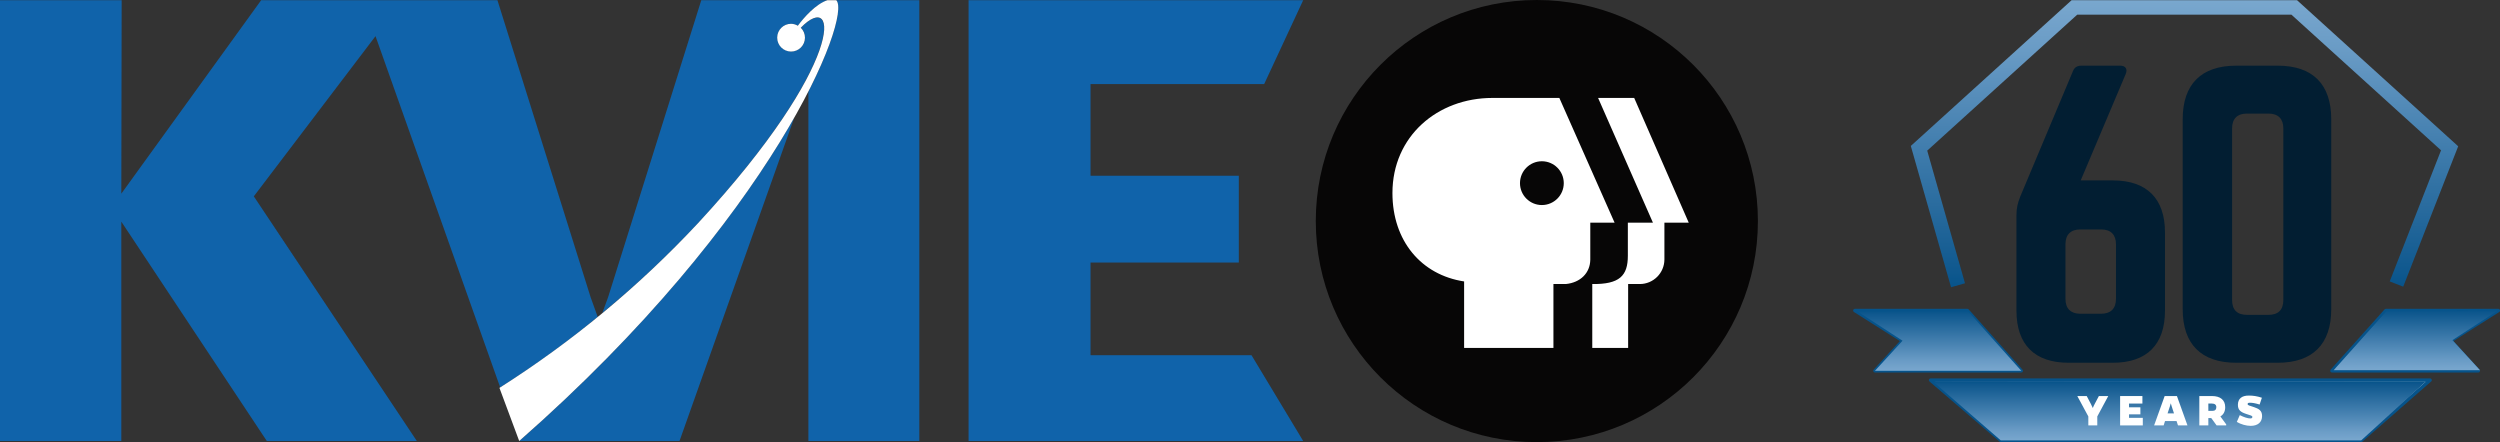
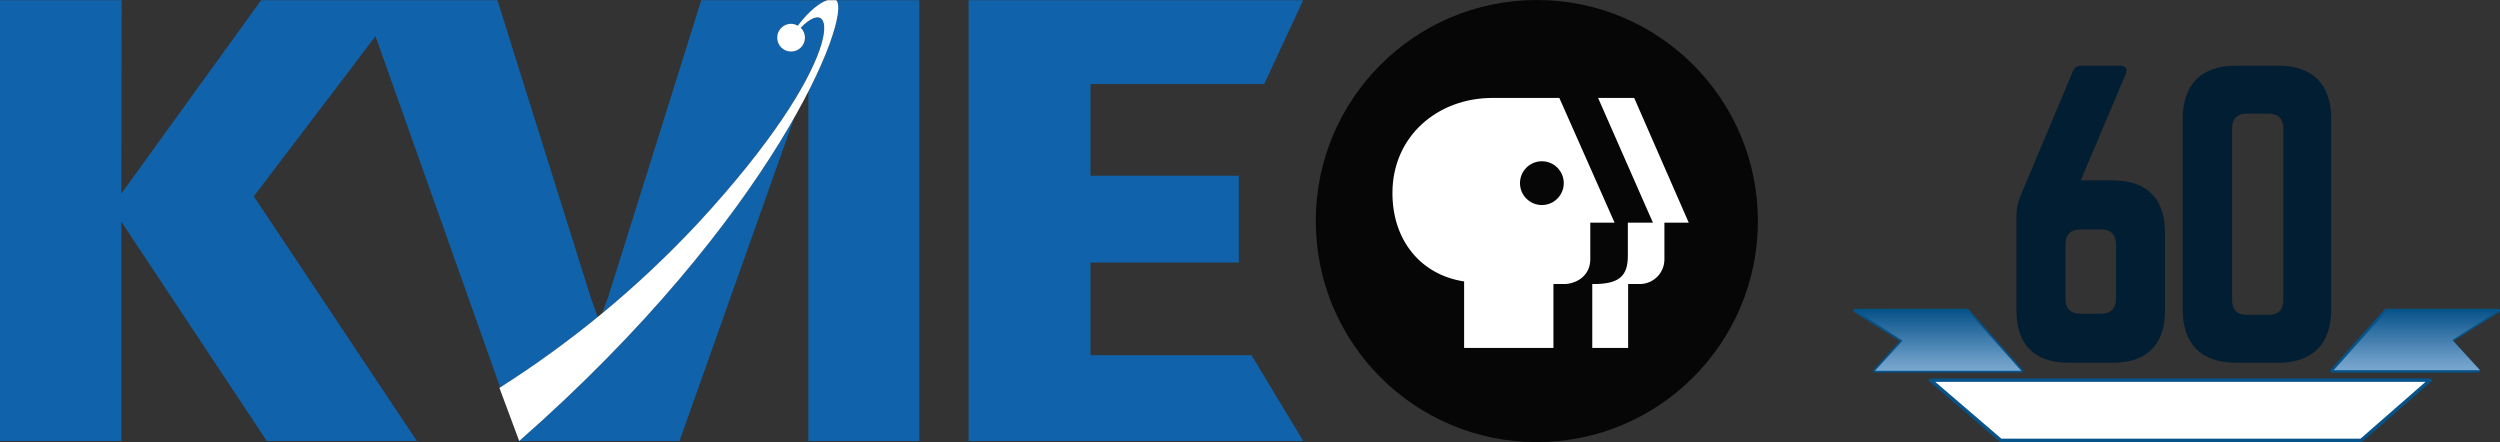
<svg xmlns="http://www.w3.org/2000/svg" xmlns:xlink="http://www.w3.org/1999/xlink" version="1.1" id="Layer_1" x="0px" y="0px" width="1221.393px" height="216px" viewBox="0 0 1221.393 216" enable-background="new 0 0 1221.393 216" xml:space="preserve">
  <rect x="0" y="0" width="1221.393" height="216" fill="#333333" stroke="none" />
  <g>
    <polygon fill="#1063AA" points="473.204,0.085 636.69,0.085 617.616,41.078 532.786,41.078 532.786,85.868 605.228,85.868    605.228,128.269 532.786,128.269 532.786,173.542 611.43,173.542 636.69,215.46 473.204,215.46  " />
    <path fill="#1063AA" d="M253.664,215.46h78.315l56.112-158.096C365.276,97.588,322.79,154.725,253.664,215.46z" />
    <path fill="#1063AA" d="M244.375,189.273c16.594-10.46,32.504-21.966,47.635-34.449l-3.47-9.644L243.024,0.1h-64.286l-0.005-0.014   H127.6l-68.33,94.53l0.17-94.53H0V215.46h59.27V108.285l71.089,107.175h73.294L124.001,95.924l59.459-78.26L244.375,189.273z" />
    <path fill="#1063AA" d="M402.587,13.276c-0.012-0.287-0.028-0.565-0.058-0.826c-0.028-0.258-0.064-0.503-0.109-0.736   c-0.024-0.119-0.049-0.234-0.077-0.346c-0.074-0.297-0.157-0.578-0.262-0.828c-0.018-0.042-0.041-0.078-0.059-0.119   c-0.099-0.219-0.211-0.416-0.334-0.596c-0.043-0.063-0.085-0.126-0.131-0.184c-0.142-0.18-0.294-0.341-0.462-0.475   c-0.063-0.052-0.134-0.09-0.202-0.135c-0.118-0.077-0.24-0.144-0.369-0.201c-0.095-0.042-0.188-0.087-0.289-0.118   c-0.171-0.053-0.351-0.089-0.539-0.11c-0.15-0.018-0.308-0.017-0.468-0.015c-0.065,0.002-0.131,0.006-0.198,0.011   c-0.941,0.065-2.041,0.469-3.275,1.22c-0.014,0.009-0.028,0.017-0.042,0.025c-0.248,0.153-0.5,0.316-0.758,0.497   c-0.008,0.005-0.015,0.01-0.023,0.015v0.002c-1.14,0.799-2.369,1.848-3.684,3.198c2.663,2.603,2.712,6.871,0.11,9.534   c-2.603,2.663-6.871,2.712-9.534,0.109c-2.664-2.602-2.712-6.871-0.11-9.534c1.273-1.302,3.019-2.034,4.84-2.029   c1.151,0.024,2.274,0.353,3.257,0.953c2.17-2.963,5.812-7.252,9.882-10.1c1.431-0.947,2.953-1.758,4.555-2.403h-9.317h-52.314   l-45.516,145.081l-2.845,7.738c16.569-13.577,32.207-28.251,46.811-43.923c28.634-31.009,45.276-55.289,53.864-72.243v0.03   c4.058-7.971,6.337-14.313,7.227-18.95l0.07-0.195c0.271-1.5,0.379-2.794,0.37-3.927C402.598,13.552,402.592,13.415,402.587,13.276   z" />
    <path fill="#1063AA" d="M408.559,0.085c3.015,3.043-0.725,19.373-13.612,44.591V215.46h54.192V0.085H408.559z" />
    <path fill="#FFFFFF" d="M404.249,0.085c-5.789,1.949-11.479,8.463-14.466,12.489c-0.982-0.6-2.106-0.929-3.257-0.953   c-3.747-0.02-6.801,3.001-6.82,6.749c-0.02,3.747,3.001,6.8,6.749,6.821c3.747,0.02,6.8-3.002,6.821-6.749   c0.009-1.845-0.732-3.614-2.055-4.9c18.619-19.13,22.374,16.94-50.152,95.44c-28.801,30.854-61.418,57.913-97.062,80.52   l9.658,25.959C378.447,105.866,416.41,7.994,408.559,0.085H404.249z" />
  </g>
  <g>
    <path fill="#070606" d="M858.835,108c0,59.646-48.354,108-108.001,108c-59.646,0-107.999-48.354-107.999-108S691.188,0,750.834,0   l0,0C810.481,0,858.835,48.354,858.835,108z" />
    <path fill="#FFFFFF" d="M761.829,47.848h-32.714c-26.797,0-48.829,18.719-48.829,46.468c0,23.342,14.038,39.996,35.018,43.184   v32.472h43.639v-31.206h6.059c7.111-0.697,11.877-5.376,11.948-11.934v-18.036h11.876L761.829,47.848z M753.295,100.177   c-5.906,0-10.695-4.789-10.695-10.696s4.789-10.696,10.695-10.696c5.908,0,10.697,4.789,10.697,10.696   S759.203,100.177,753.295,100.177c-0.005,0-0.01,0-0.014,0H753.295z M798.398,47.848h-17.638l26.797,60.948h-12.26v16.158   c0,9.801-4.068,13.982-17.382,13.812v31.206h17.524v-31.206h5.689c6.628,0,12.009-5.361,12.032-11.99v-17.979h11.891   L798.398,47.848z" />
  </g>
  <g>
    <polygon fill="#FFFFFF" points="1165.619,151.718 1220.586,151.718 1197.312,166.458 1210.787,181.156 1139.282,181.156  " />
    <path fill="#06538A" d="M1210.803,181.995h-0.016h-71.505c-0.33,0-0.631-0.193-0.767-0.495c-0.134-0.302-0.078-0.655,0.143-0.903   l26.336-29.438c0.158-0.178,0.386-0.279,0.626-0.279h54.966c0.374,0,0.702,0.247,0.807,0.605c0.104,0.358-0.041,0.742-0.357,0.941   l-22.426,14.204l12.705,13.863c0.201,0.152,0.328,0.394,0.328,0.663C1211.643,181.621,1211.266,181.995,1210.803,181.995    M1141.159,180.317h67.72l-12.184-13.292c-0.17-0.184-0.248-0.43-0.213-0.678c0.031-0.246,0.171-0.466,0.382-0.6l20.829-13.19   h-51.699L1141.159,180.317z" />
    <g>
      <defs>
        <polygon id="SVGID_1_" points="1140.124,180.861 1211.628,180.861 1198.153,166.164 1220.313,151.755 1166.46,151.422    " />
      </defs>
      <clipPath id="SVGID_2_">
        <use xlink:href="#SVGID_1_" overflow="visible" />
      </clipPath>
      <linearGradient id="SVGID_3_" gradientUnits="userSpaceOnUse" x1="-100" y1="366.535" x2="-98.82" y2="366.535" gradientTransform="matrix(0 -24.944 -24.944 0 10323.209 -2313.573)">
        <stop offset="0" style="stop-color:#79A7CE" />
        <stop offset="0.172" style="stop-color:#699BC5" />
        <stop offset="0.499" style="stop-color:#427EAE" />
        <stop offset="0.943" style="stop-color:#0F588E" />
        <stop offset="1" style="stop-color:#06538A" />
      </linearGradient>
      <rect x="1140.124" y="151.422" clip-path="url(#SVGID_2_)" fill="url(#SVGID_3_)" width="80.189" height="29.439" />
    </g>
    <path fill="#021E32" d="M1032.324,88.144c16.509,0,25.4,8.89,25.4,25.4v38.282c0,16.509-8.892,25.4-25.4,25.4h-21.771   c-16.511,0-25.399-8.892-25.399-25.4v-46.628c0-3.447,0.544-5.806,1.814-9.071l25.763-61.325c0.727-1.813,1.995-2.721,4.172-2.721   h18.871c2.72,0,3.808,1.633,2.72,4.174l-21.955,51.888H1032.324z M1026.518,153.277c4.719,0,7.258-2.541,7.258-7.258v-26.67   c0-4.719-2.539-7.257-7.258-7.257h-10.158c-4.719,0-7.259,2.538-7.259,7.257v26.67c0,4.717,2.54,7.258,7.259,7.258H1026.518z" />
    <path fill="#021E32" d="M1066.372,58.207c0-17.053,9.072-26.125,26.126-26.125h20.321c17.054,0,26.125,9.072,26.125,26.125V151.1   c0,17.055-9.071,26.127-26.125,26.127h-20.321c-17.054,0-26.126-9.072-26.126-26.127V58.207z M1108.284,153.82   c4.717,0,7.256-2.358,7.256-7.255V62.744c0-4.718-2.539-7.258-7.256-7.258h-10.525c-4.717,0-7.256,2.54-7.256,7.258v83.821   c0,4.896,2.539,7.255,7.256,7.255H1108.284z" />
    <polygon fill="#FFFFFF" points="1153.559,215.162 977.488,215.162 943.191,185.723 1187.24,185.723  " />
    <path fill="#06538A" d="M1153.559,216h-176.07c-0.2,0-0.394-0.071-0.548-0.2l-34.296-29.439c-0.268-0.23-0.361-0.602-0.24-0.929   c0.122-0.33,0.437-0.548,0.787-0.548h244.05c0.351,0,0.663,0.217,0.785,0.544c0.124,0.326,0.03,0.695-0.232,0.927l-33.683,29.44   C1153.957,215.928,1153.762,216,1153.559,216 M977.797,214.322h175.445l31.763-27.761H945.456L977.797,214.322z" />
    <polygon fill="#FFFFFF" points="961.183,151.718 906.216,151.718 929.489,166.459 916.016,181.156 987.519,181.156  " />
    <path fill="#06538A" d="M987.519,181.995h-71.504c-0.333,0-0.633-0.195-0.769-0.5c-0.134-0.305-0.075-0.661,0.15-0.906   l12.798-13.958l-22.429-14.205c-0.315-0.199-0.459-0.583-0.356-0.941c0.105-0.358,0.432-0.605,0.807-0.605h54.97   c0.236,0,0.465,0.102,0.624,0.279l26.333,29.438c0.221,0.248,0.277,0.602,0.143,0.903   C988.149,181.802,987.851,181.995,987.519,181.995 M917.923,180.317h67.718l-24.834-27.76h-51.699l20.831,13.192   c0.211,0.134,0.351,0.354,0.383,0.598c0.033,0.248-0.045,0.496-0.212,0.679L917.923,180.317z" />
    <g>
      <defs>
        <polygon id="SVGID_4_" points="907.329,152.049 929.489,166.459 916.015,181.157 987.519,181.157 961.183,151.718    " />
      </defs>
      <clipPath id="SVGID_5_">
        <use xlink:href="#SVGID_4_" overflow="visible" />
      </clipPath>
      <linearGradient id="SVGID_6_" gradientUnits="userSpaceOnUse" x1="-100.002" y1="367.961" x2="-98.822" y2="367.961" gradientTransform="matrix(0 -24.944 -24.944 0 10125.959 -2313.323)">
        <stop offset="0" style="stop-color:#79A7CE" />
        <stop offset="0.172" style="stop-color:#699BC5" />
        <stop offset="0.499" style="stop-color:#427EAE" />
        <stop offset="0.943" style="stop-color:#0F588E" />
        <stop offset="1" style="stop-color:#06538A" />
      </linearGradient>
      <rect x="907.329" y="151.718" clip-path="url(#SVGID_5_)" fill="url(#SVGID_6_)" width="80.189" height="29.439" />
    </g>
    <g>
      <defs>
        <polygon id="SVGID_7_" points="977.488,215.16 1153.559,215.16 1185.005,186.562 944.209,186.275    " />
      </defs>
      <clipPath id="SVGID_8_">
        <use xlink:href="#SVGID_7_" overflow="visible" />
      </clipPath>
      <linearGradient id="SVGID_9_" gradientUnits="userSpaceOnUse" x1="-100.347" y1="366.502" x2="-99.167" y2="366.502" gradientTransform="matrix(0 -24.476 -24.476 0 10035.099 -2240.921)">
        <stop offset="0" style="stop-color:#79A7CE" />
        <stop offset="0.172" style="stop-color:#699BC5" />
        <stop offset="0.499" style="stop-color:#427EAE" />
        <stop offset="0.943" style="stop-color:#0F588E" />
        <stop offset="1" style="stop-color:#06538A" />
      </linearGradient>
-       <rect x="944.209" y="186.275" clip-path="url(#SVGID_8_)" fill="url(#SVGID_9_)" width="240.796" height="28.885" />
    </g>
    <g>
      <defs>
-         <polygon id="SVGID_10_" points="1012.108,0.085 933.539,71.303 953.197,140.332 960.009,138.392 941.555,73.594 1014.84,7.167      1119.486,7.167 1192.59,73.432 1167.514,137.481 1174.108,140.063 1200.966,71.467 1122.219,0.085    " />
-       </defs>
+         </defs>
      <clipPath id="SVGID_11_">
        <use xlink:href="#SVGID_10_" overflow="visible" />
      </clipPath>
      <linearGradient id="SVGID_12_" gradientUnits="userSpaceOnUse" x1="-91.867" y1="414.139" x2="-90.686" y2="414.139" gradientTransform="matrix(0 118.832 118.832 0 -48145.699 10916.806)">
        <stop offset="0" style="stop-color:#79A7CE" />
        <stop offset="0.172" style="stop-color:#699BC5" />
        <stop offset="0.499" style="stop-color:#427EAE" />
        <stop offset="0.943" style="stop-color:#0F588E" />
        <stop offset="1" style="stop-color:#06538A" />
      </linearGradient>
      <rect x="933.539" y="0.085" clip-path="url(#SVGID_11_)" fill="url(#SVGID_12_)" width="267.426" height="140.247" />
    </g>
    <path fill="#FFFFFF" d="M1024.644,207.844h-4.376v-4.377l-5.385-9.974h4.609l1.979,3.788c0.375,0.681,0.703,1.387,0.985,2.07   c0.259-0.684,0.588-1.39,0.966-2.07l1.998-3.788h4.588l-5.364,9.974V207.844z" />
    <polygon fill="#FFFFFF" points="1035.796,207.844 1035.796,193.493 1046.689,193.493 1046.689,197.163 1040.149,197.163    1040.149,198.998 1045.701,198.998 1045.701,202.433 1040.149,202.433 1040.149,204.149 1046.878,204.149 1046.878,207.844  " />
    <path fill="#FFFFFF" d="M1057.065,207.844h-4.658l5.153-14.351h5.998l5.151,14.351h-4.633l-0.706-2.141h-5.624L1057.065,207.844z    M1060.995,198.527c-0.212-0.588-0.33-1.081-0.446-1.505c-0.096,0.424-0.236,0.917-0.426,1.505l-1.151,3.435h3.152   L1060.995,198.527z" />
    <path fill="#FFFFFF" d="M1080.665,193.493c4.139,0,6.469,1.953,6.469,5.434c0,2.141-0.848,3.647-2.354,4.518l2.849,3.907v0.492   h-4.684l-2.633-3.599h-1.414v3.599h-4.398v-14.351H1080.665z M1080.945,200.737c1.201,0,1.859-0.657,1.859-1.811   c0-1.131-0.753-1.764-2.094-1.764h-1.812v3.574H1080.945z" />
    <path fill="#FFFFFF" d="M1103.955,197.633c-2.234-0.659-3.624-0.894-4.753-0.871c-0.871,0-1.104,0.235-1.104,0.636   c0,0.683,0.847,0.706,3.174,1.529c2.119,0.753,3.885,1.553,3.885,4.33c0,3.104-2.188,4.799-5.577,4.799   c-2.165,0-4.657-0.705-6.776-1.905l1.459-3.342c2.094,1.083,3.977,1.625,5.106,1.625c0.776,0,1.035-0.284,1.035-0.729   c0-0.613-0.729-0.729-3.106-1.508c-2.682-0.893-3.952-1.927-3.952-4.398c0-3.106,2-4.539,5.317-4.539   c2.188,0,3.977,0.28,6.399,1.057L1103.955,197.633z" />
  </g>
</svg>